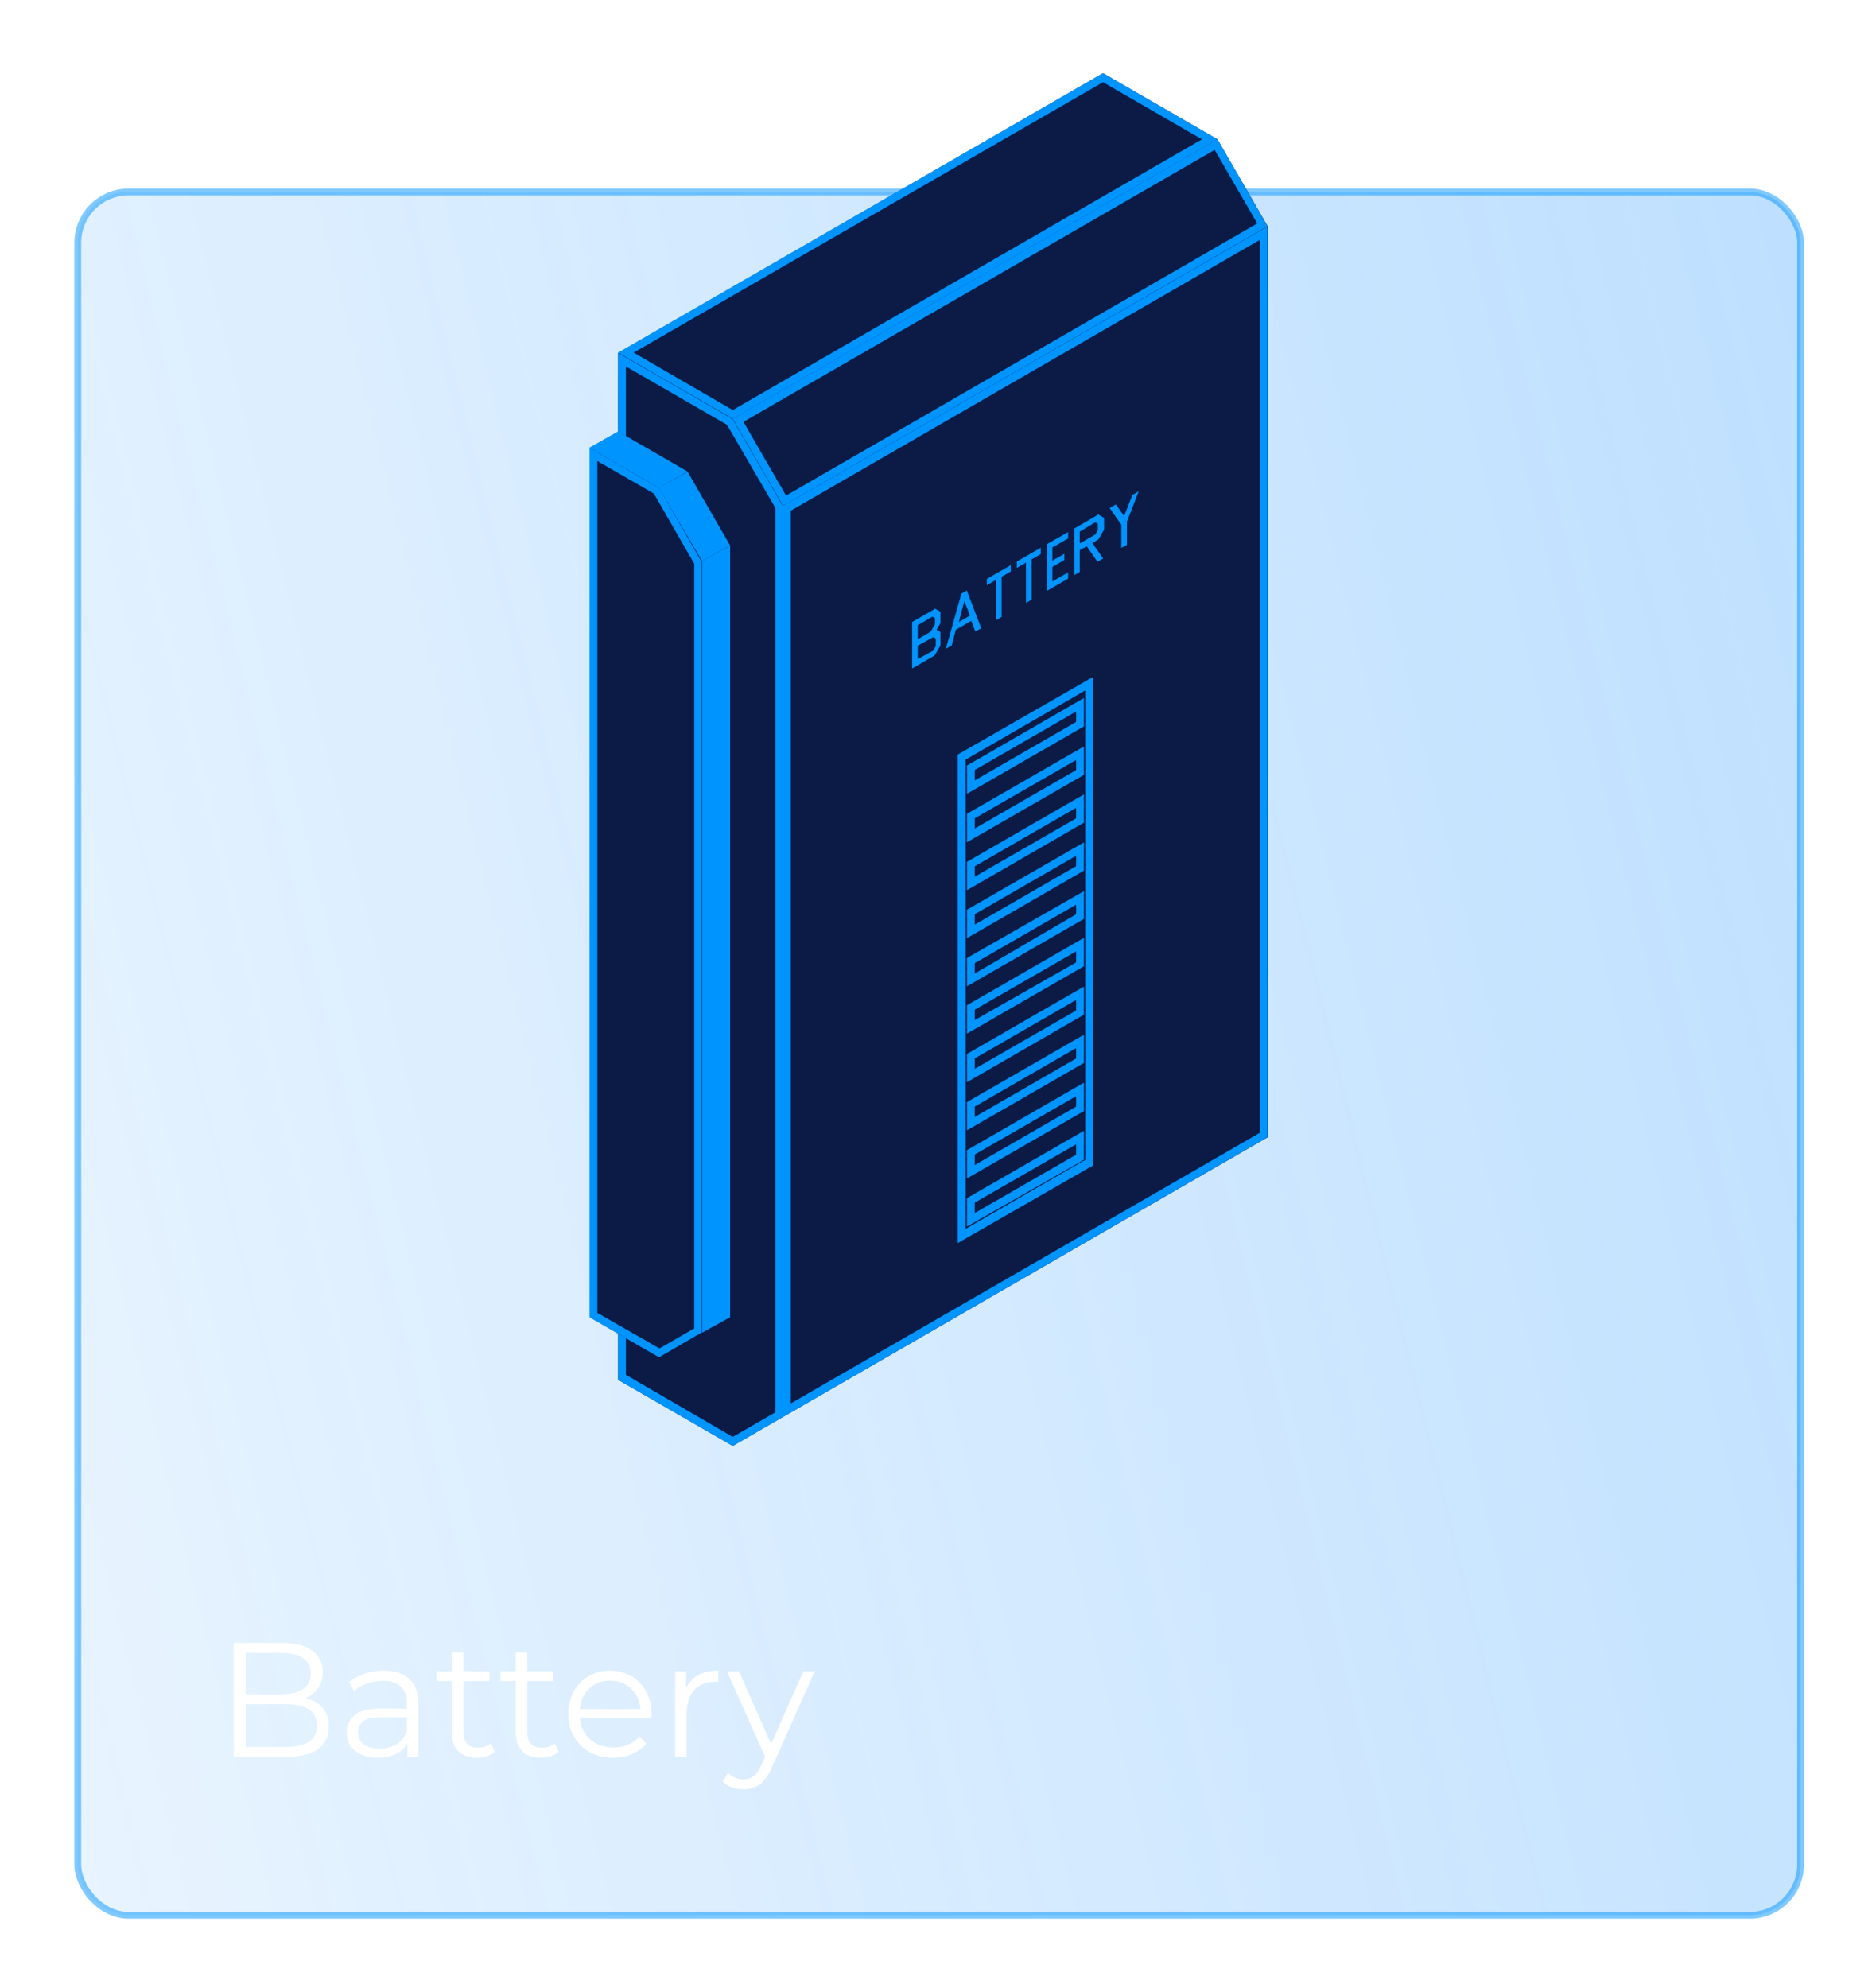
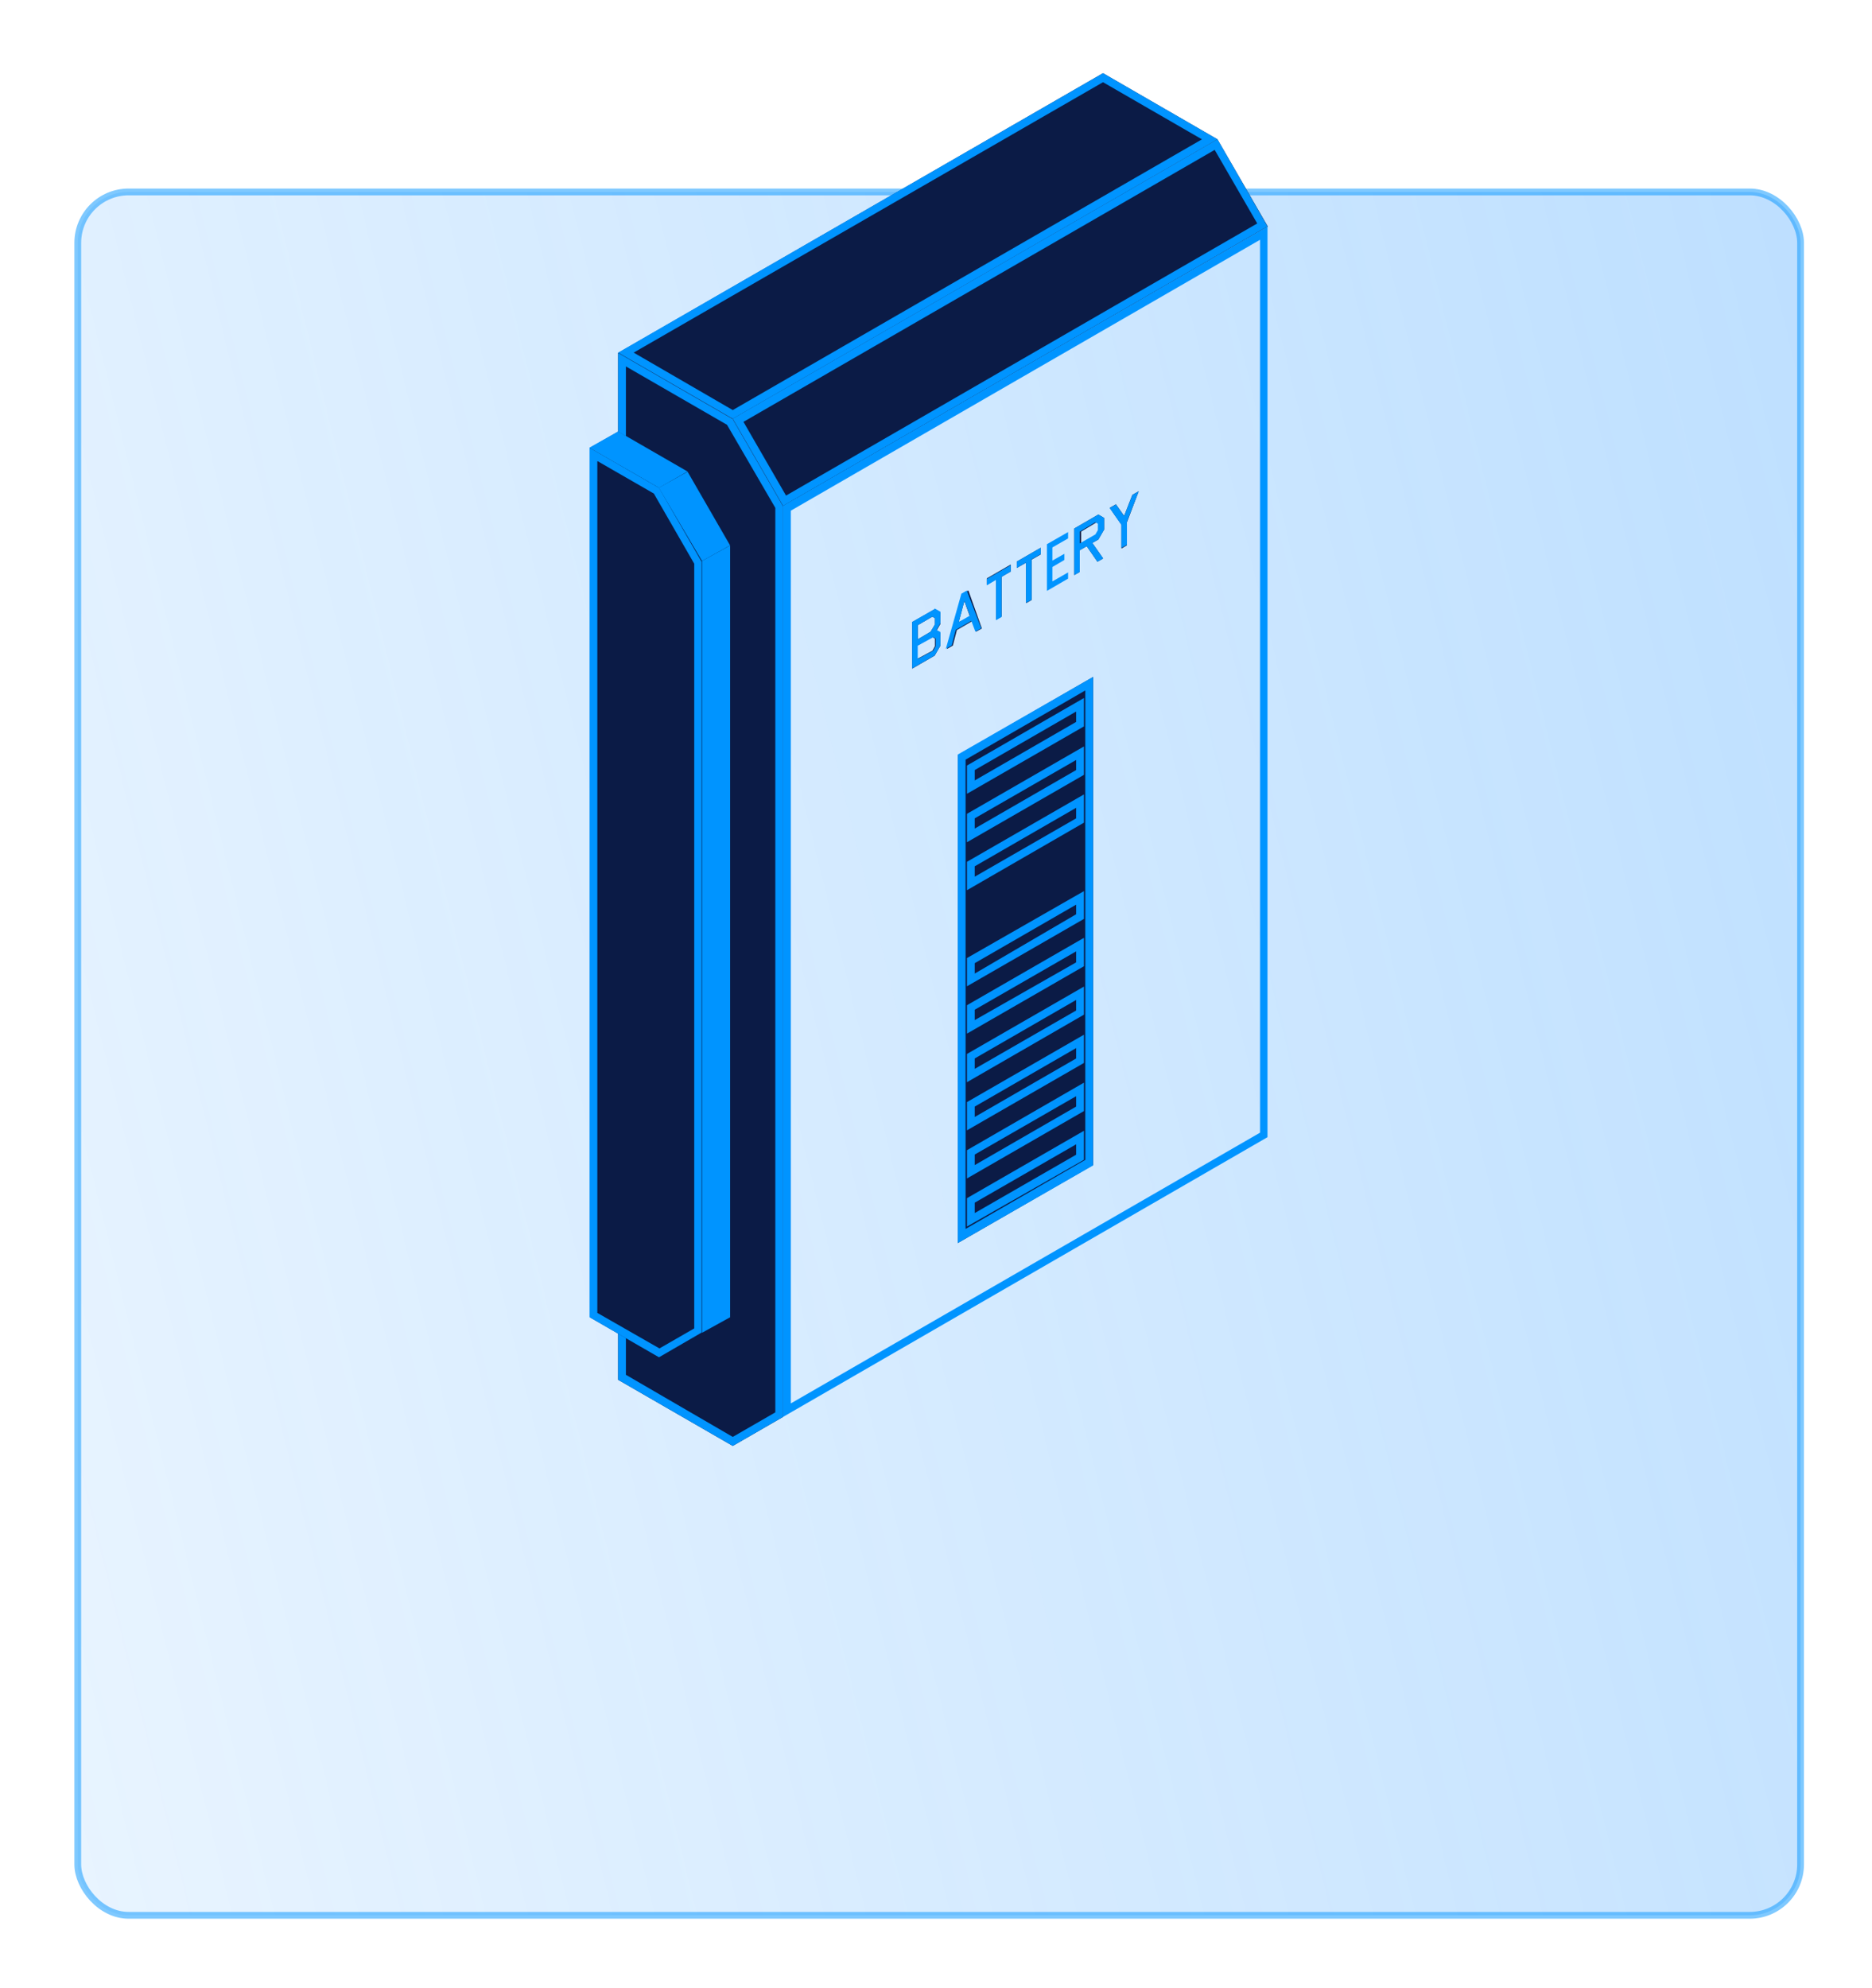
<svg xmlns="http://www.w3.org/2000/svg" width="276" height="293" viewBox="0 0 276 293" fill="none">
  <g filter="url(#filter0_d_464_379)">
    <rect opacity="0.5" x="10.135" y="26.289" width="254" height="254" rx="7.5" fill="url(#paint0_linear_464_379)" stroke="#0094FF" />
-     <path d="M43.685 248.284C44.789 248.524 45.637 249.004 46.229 249.724C46.837 250.428 47.141 251.34 47.141 252.46C47.141 253.9 46.605 255.012 45.533 255.796C44.477 256.564 42.909 256.948 40.829 256.948H33.101V240.148H40.349C42.221 240.148 43.669 240.524 44.693 241.276C45.733 242.028 46.253 243.092 46.253 244.468C46.253 245.396 46.021 246.188 45.557 246.844C45.109 247.484 44.485 247.964 43.685 248.284ZM34.877 241.612V247.708H40.229C41.589 247.708 42.637 247.452 43.373 246.94C44.109 246.412 44.477 245.652 44.477 244.66C44.477 243.668 44.109 242.916 43.373 242.404C42.637 241.876 41.589 241.612 40.229 241.612H34.877ZM40.805 255.484C42.309 255.484 43.445 255.228 44.213 254.716C44.981 254.204 45.365 253.404 45.365 252.316C45.365 250.22 43.845 249.172 40.805 249.172H34.877V255.484H40.805ZM55.251 244.228C56.899 244.228 58.163 244.644 59.043 245.476C59.923 246.292 60.363 247.508 60.363 249.124V256.948H58.731V254.98C58.347 255.636 57.779 256.148 57.027 256.516C56.291 256.884 55.411 257.068 54.387 257.068C52.979 257.068 51.859 256.732 51.027 256.06C50.195 255.388 49.779 254.5 49.779 253.396C49.779 252.324 50.163 251.46 50.931 250.804C51.715 250.148 52.955 249.82 54.651 249.82H58.659V249.052C58.659 247.964 58.355 247.14 57.747 246.58C57.139 246.004 56.251 245.716 55.083 245.716C54.283 245.716 53.515 245.852 52.779 246.124C52.043 246.38 51.411 246.74 50.883 247.204L50.115 245.932C50.755 245.388 51.523 244.972 52.419 244.684C53.315 244.38 54.259 244.228 55.251 244.228ZM54.651 255.724C55.611 255.724 56.435 255.508 57.123 255.076C57.811 254.628 58.323 253.988 58.659 253.156V251.092H54.699C52.539 251.092 51.459 251.844 51.459 253.348C51.459 254.084 51.739 254.668 52.299 255.1C52.859 255.516 53.643 255.724 54.651 255.724ZM71.639 256.18C71.319 256.468 70.919 256.692 70.439 256.852C69.975 256.996 69.487 257.068 68.975 257.068C67.791 257.068 66.879 256.748 66.239 256.108C65.599 255.468 65.279 254.564 65.279 253.396V245.764H63.023V244.324H65.279V241.564H66.983V244.324H70.823V245.764H66.983V253.3C66.983 254.052 67.167 254.628 67.535 255.028C67.919 255.412 68.463 255.604 69.167 255.604C69.519 255.604 69.855 255.548 70.175 255.436C70.511 255.324 70.799 255.164 71.039 254.956L71.639 256.18ZM81.061 256.18C80.741 256.468 80.341 256.692 79.861 256.852C79.397 256.996 78.909 257.068 78.397 257.068C77.213 257.068 76.301 256.748 75.661 256.108C75.021 255.468 74.701 254.564 74.701 253.396V245.764H72.445V244.324H74.701V241.564H76.405V244.324H80.245V245.764H76.405V253.3C76.405 254.052 76.589 254.628 76.957 255.028C77.341 255.412 77.885 255.604 78.589 255.604C78.941 255.604 79.277 255.548 79.597 255.436C79.933 255.324 80.221 255.164 80.461 254.956L81.061 256.18ZM94.71 251.164H84.15C84.246 252.476 84.75 253.54 85.662 254.356C86.574 255.156 87.726 255.556 89.118 255.556C89.902 255.556 90.622 255.42 91.278 255.148C91.934 254.86 92.502 254.444 92.982 253.9L93.942 255.004C93.382 255.676 92.678 256.188 91.83 256.54C90.998 256.892 90.078 257.068 89.07 257.068C87.774 257.068 86.622 256.796 85.614 256.252C84.622 255.692 83.846 254.924 83.286 253.948C82.726 252.972 82.446 251.868 82.446 250.636C82.446 249.404 82.71 248.3 83.238 247.324C83.782 246.348 84.518 245.588 85.446 245.044C86.39 244.5 87.446 244.228 88.614 244.228C89.782 244.228 90.83 244.5 91.758 245.044C92.686 245.588 93.414 246.348 93.942 247.324C94.47 248.284 94.734 249.388 94.734 250.636L94.71 251.164ZM88.614 245.692C87.398 245.692 86.374 246.084 85.542 246.868C84.726 247.636 84.262 248.644 84.15 249.892H93.102C92.99 248.644 92.518 247.636 91.686 246.868C90.87 246.084 89.846 245.692 88.614 245.692ZM99.834 246.796C100.234 245.948 100.826 245.308 101.61 244.876C102.41 244.444 103.394 244.228 104.562 244.228V245.884L104.154 245.86C102.826 245.86 101.786 246.268 101.034 247.084C100.282 247.9 99.906 249.044 99.906 250.516V256.948H98.202V244.324H99.834V246.796ZM118.795 244.324L112.483 258.46C111.971 259.644 111.379 260.484 110.707 260.98C110.035 261.476 109.227 261.724 108.283 261.724C107.675 261.724 107.107 261.628 106.579 261.436C106.051 261.244 105.595 260.956 105.211 260.572L106.003 259.3C106.643 259.94 107.411 260.26 108.307 260.26C108.883 260.26 109.371 260.1 109.771 259.78C110.187 259.46 110.571 258.916 110.923 258.148L111.475 256.924L105.835 244.324H107.611L112.363 255.052L117.115 244.324H118.795Z" fill="white" />
    <path d="M114.12 72.6L106.701 59.765L89.803 50.019V201.363L106.701 211.109L114.12 206.831V72.6Z" fill="#0B1B46" />
    <path d="M90.948 52.006L105.854 60.608L112.976 72.849V206.164L106.701 209.779L90.948 200.627V51.914M89.803 49.924V201.36L106.701 211.106L114.12 206.828V72.597L106.701 59.762L89.803 49.97V49.924Z" fill="#0094FF" />
    <path d="M161.29 8.789L89.803 50.017L106.701 59.764L178.166 18.536L161.29 8.789Z" fill="#0B1B46" />
    <path d="M161.29 10.116L175.876 18.536L106.701 58.437L92.093 49.971L161.29 10.116ZM161.29 8.789L89.803 49.971L106.701 59.718L178.166 18.536L161.29 8.789Z" fill="#0094FF" />
    <path d="M178.17 18.546L106.701 59.774L114.12 72.613L185.588 31.386L178.17 18.546Z" fill="#0B1B46" />
    <path d="M177.754 20.09L184.028 30.934L114.555 71.041L108.281 60.174L177.754 20.09ZM178.166 18.534L106.701 59.716L114.12 72.551L185.539 31.369L178.166 18.534Z" fill="#0094FF" />
-     <path d="M185.586 31.372L114.121 72.6V206.831L185.586 165.603V31.372Z" fill="#0B1B46" />
    <path d="M184.441 33.34V164.94L115.266 204.841V73.264L184.441 33.34ZM185.586 31.372L114.121 72.555V206.831L185.54 165.603V31.372H185.586Z" fill="#0094FF" />
    <path d="M137.316 93.167L136.469 94.632L133.148 96.553V89.69L136.469 87.791L137.316 88.271V89.964L136.743 90.948L137.316 91.268V93.167ZM136.514 90.033V89.118L136.125 88.889L133.973 90.147V92.229L135.873 91.108L136.514 90.033ZM136.514 93.236V92.115L136.148 91.909L133.858 93.167V95.135L136.148 93.899L136.514 93.236Z" fill="#0B1B46" />
    <path d="M136.469 87.766L133.148 89.665V96.529L136.469 94.607L137.316 93.143V91.152L136.743 90.832L137.316 89.848V88.155L136.469 87.675V87.766ZM133.973 92.228V90.146L136.125 88.887L136.514 89.116V90.031L135.873 91.107L133.973 92.228ZM133.973 95.133V93.166L136.263 91.907L136.629 92.113V93.234L136.263 93.898L133.973 95.133Z" fill="#0094FF" />
    <path d="M143.431 90.629L142.561 91.11L142.035 89.531L139.745 90.858L139.149 93.146L138.279 93.649L140.569 85.527L141.439 85.024L143.431 90.629ZM141.668 88.868L140.844 86.58L140.02 89.691L141.668 88.868Z" fill="#0B1B46" />
    <path d="M141.279 84.999L140.409 85.502L138.119 93.625L138.989 93.121L139.585 90.833L141.874 89.506L142.47 91.085L143.34 90.605L141.187 84.976L141.279 84.999ZM140.02 89.735L140.844 86.578L141.668 88.728L140.02 89.689V89.735Z" fill="#0094FF" />
    <path d="M147.688 82.232L146.337 83.01V88.867L145.513 89.325V83.376L144.162 84.177V83.239L147.688 81.203V82.232Z" fill="#0B1B46" />
    <path d="M147.688 81.293L144.162 83.329V84.267L145.513 83.466V89.415L146.337 88.934V83.008L147.688 82.231V81.293Z" fill="#0094FF" />
    <path d="M152.108 79.715L150.757 80.493V86.441L149.956 86.899V80.928L148.582 81.706V80.767L152.108 78.731V79.715Z" fill="#0B1B46" />
    <path d="M152.108 78.731L148.582 80.767V81.706L149.933 80.928V86.853L150.757 86.396V80.447L152.108 79.669V78.731Z" fill="#0094FF" />
-     <path d="M156.14 83.304L153.025 85.089V78.225L156.14 76.418V77.424L153.85 78.751V80.696L155.613 79.689V80.627L153.85 81.634V83.762L156.14 82.435V83.304Z" fill="#0B1B46" />
    <path d="M156.14 76.418L153.025 78.202V85.089L156.14 83.281V82.366L153.827 83.693V81.565L155.59 80.536V79.621L153.827 80.627V78.683L156.14 77.356V76.418Z" fill="#0094FF" />
    <path d="M161.451 76.054L160.604 77.519L159.711 78.022L161.314 80.31L160.467 80.79L158.887 78.502L157.856 79.097V82.3L157.055 82.758V75.894L160.604 73.835L161.451 74.338V76.054ZM160.65 76.054V75.139L160.352 74.979L158.062 76.352V78.159L160.352 76.763L160.65 76.054Z" fill="#0B1B46" />
    <path d="M160.604 73.835L157.055 75.894V82.758L157.856 82.3V79.097L158.887 78.502L160.467 80.79L161.314 80.31L159.711 78.022L160.604 77.519L161.451 76.054V74.338L160.604 73.835ZM157.856 78.159V76.352L160.146 74.979L160.535 75.185V76.123L160.169 76.763L157.742 78.159H157.856Z" fill="#0094FF" />
    <path d="M166.557 70.404L164.817 74.98V78.366L164.016 78.847V75.346L162.275 72.852L163.191 72.326L164.405 74.042L165.619 70.93L166.557 70.404Z" fill="#0B1B46" />
    <path d="M166.557 70.404L165.619 70.953L164.405 74.065L163.191 72.349L162.275 72.875L163.993 75.346V78.755L164.817 78.297V74.888L166.557 70.404Z" fill="#0094FF" />
    <path d="M139.881 109.298V181.207L159.848 169.699V97.767L139.881 109.298Z" fill="#0B1B46" />
    <path d="M158.68 99.758V168.944L141.026 179.125V109.962L158.68 99.758ZM159.825 97.767L139.881 109.207V181.207L159.825 169.767V97.767Z" fill="#0094FF" />
    <path d="M141.256 110.829V114.993L158.452 105.064V100.877L141.256 110.829Z" fill="#0B1B46" />
    <path d="M157.33 102.867V104.4L142.377 113.026V111.493L157.33 102.867ZM158.475 100.877L141.232 110.829V114.993L158.475 105.064V100.877Z" fill="#0094FF" />
    <path d="M141.256 122.087L158.452 112.158V107.971L141.256 117.9V122.087Z" fill="#0B1B46" />
    <path d="M157.33 109.961V111.494L142.377 120.119V118.609L157.33 110.007M158.475 108.016L141.232 117.946V122.133L158.475 112.203V107.971V108.016Z" fill="#0094FF" />
    <path d="M141.256 129.181L158.452 119.228V115.064L141.256 124.994V129.181Z" fill="#0B1B46" />
    <path d="M157.33 117.032V118.611L142.377 127.213V125.68L157.33 117.055M158.475 115.087L141.232 125.017V129.204L158.475 119.251V115.064V115.087Z" fill="#0094FF" />
    <path d="M141.256 136.269L158.452 126.317V122.153L141.256 132.082V136.269Z" fill="#0B1B46" />
-     <path d="M157.33 124.121V125.653L142.377 134.279V132.746L157.33 124.121ZM158.475 122.153L141.232 132.082V136.269L158.475 126.317V122.153Z" fill="#0094FF" />
    <path d="M141.256 143.342L158.452 133.412V129.226L141.256 139.178V143.342Z" fill="#0B1B46" />
    <path d="M157.33 131.216V132.749L142.377 141.489V139.956L157.33 131.33M158.475 129.34L141.232 139.201V143.365L158.475 133.435V129.226V129.34Z" fill="#0094FF" />
    <path d="M141.256 150.43L158.452 140.501V136.314L141.256 146.244V150.43Z" fill="#0B1B46" />
    <path d="M157.33 138.306V139.839L142.377 148.35V146.817L157.33 138.215M158.475 136.224L141.232 146.154V150.341L158.475 140.411V136.316V136.224Z" fill="#0094FF" />
    <path d="M141.256 157.524L158.452 147.572V143.408L141.256 153.337V157.524Z" fill="#0B1B46" />
    <path d="M157.33 145.375V146.931L142.377 155.534V154.001L157.33 145.375ZM158.475 143.408L141.232 153.337V157.501L158.475 147.549V143.408Z" fill="#0094FF" />
    <path d="M141.256 164.618L158.452 154.666V150.502L141.256 160.431V164.618Z" fill="#0B1B46" />
    <path d="M157.33 152.469V154.002L142.377 162.627V161.095L157.33 152.469ZM158.475 150.502L141.232 160.431V164.595L158.475 154.666V150.502Z" fill="#0094FF" />
    <path d="M141.256 171.685L158.452 161.756V157.569L141.256 167.521V171.685Z" fill="#0B1B46" />
    <path d="M157.33 159.56V161.093L142.377 169.718V168.162L157.33 159.56ZM158.475 157.569L141.232 167.522V171.686L158.475 161.756V157.501V157.569Z" fill="#0094FF" />
    <path d="M141.256 178.779L158.452 168.85V164.663L141.256 174.592V178.779Z" fill="#0B1B46" />
    <path d="M157.33 166.653V168.186L142.377 176.789V175.256L157.33 166.653ZM158.475 164.663L141.232 174.592V178.779L158.475 168.941V164.663Z" fill="#0094FF" />
    <path d="M102.168 80.766L95.894 69.898L85.658 63.995V192.163L95.894 198.066L102.168 194.428V80.766Z" fill="#0B1B46" />
    <path d="M86.803 65.986L95.07 70.745L101.023 81.086V193.788L95.894 196.739L86.735 191.5V65.986M85.59 64.018V192.141L95.825 198.043L102.099 194.406V80.766L95.825 69.898L85.59 63.995V64.018Z" fill="#0094FF" />
    <path d="M100.038 67.521L95.894 69.901L85.658 63.998L89.803 61.619L100.038 67.521Z" fill="#0B1B46" />
    <path d="M89.803 61.592L85.566 63.978L95.82 69.898L100.038 67.495L89.803 61.592Z" fill="#0094FF" />
    <path d="M100.049 67.519L95.9 69.903L102.157 80.771L106.306 78.387L100.049 67.519Z" fill="#0B1B46" />
    <path d="M100.039 67.521L95.793 69.887L102.169 80.677L106.313 78.389L100.039 67.521Z" fill="#0094FF" />
    <path d="M106.313 192.051L102.168 194.431V80.768L106.313 78.389V192.051Z" fill="#0B1B46" />
    <path d="M106.313 78.389L102.168 80.677V194.431L106.313 192.143V78.389Z" fill="#0094FF" />
  </g>
  <defs>
    <filter id="filter0_d_464_379" x="0.968" y="0.789" width="275" height="292" filterUnits="userSpaceOnUse" color-interpolation-filters="sRGB">
      <feFlood flood-opacity="0" result="BackgroundImageFix" />
      <feColorMatrix in="SourceAlpha" type="matrix" values="0 0 0 0 0 0 0 0 0 0 0 0 0 0 0 0 0 0 127 0" result="hardAlpha" />
      <feOffset dx="1.333" dy="2" />
      <feGaussianBlur stdDeviation="5" />
      <feComposite in2="hardAlpha" operator="out" />
      <feColorMatrix type="matrix" values="0 0 0 0 0.059 0 0 0 0 0.173 0 0 0 0 0.369 0 0 0 1 0" />
      <feBlend mode="normal" in2="BackgroundImageFix" result="effect1_dropShadow_464_379" />
      <feBlend mode="normal" in="SourceGraphic" in2="effect1_dropShadow_464_379" result="shape" />
    </filter>
    <linearGradient id="paint0_linear_464_379" x1="256.911" y1="25.789" x2="-42.706" y2="99.579" gradientUnits="userSpaceOnUse">
      <stop stop-color="#2897FF" stop-opacity="0.6" />
      <stop offset="1" stop-color="#2897FF" stop-opacity="0.2" />
    </linearGradient>
  </defs>
</svg>